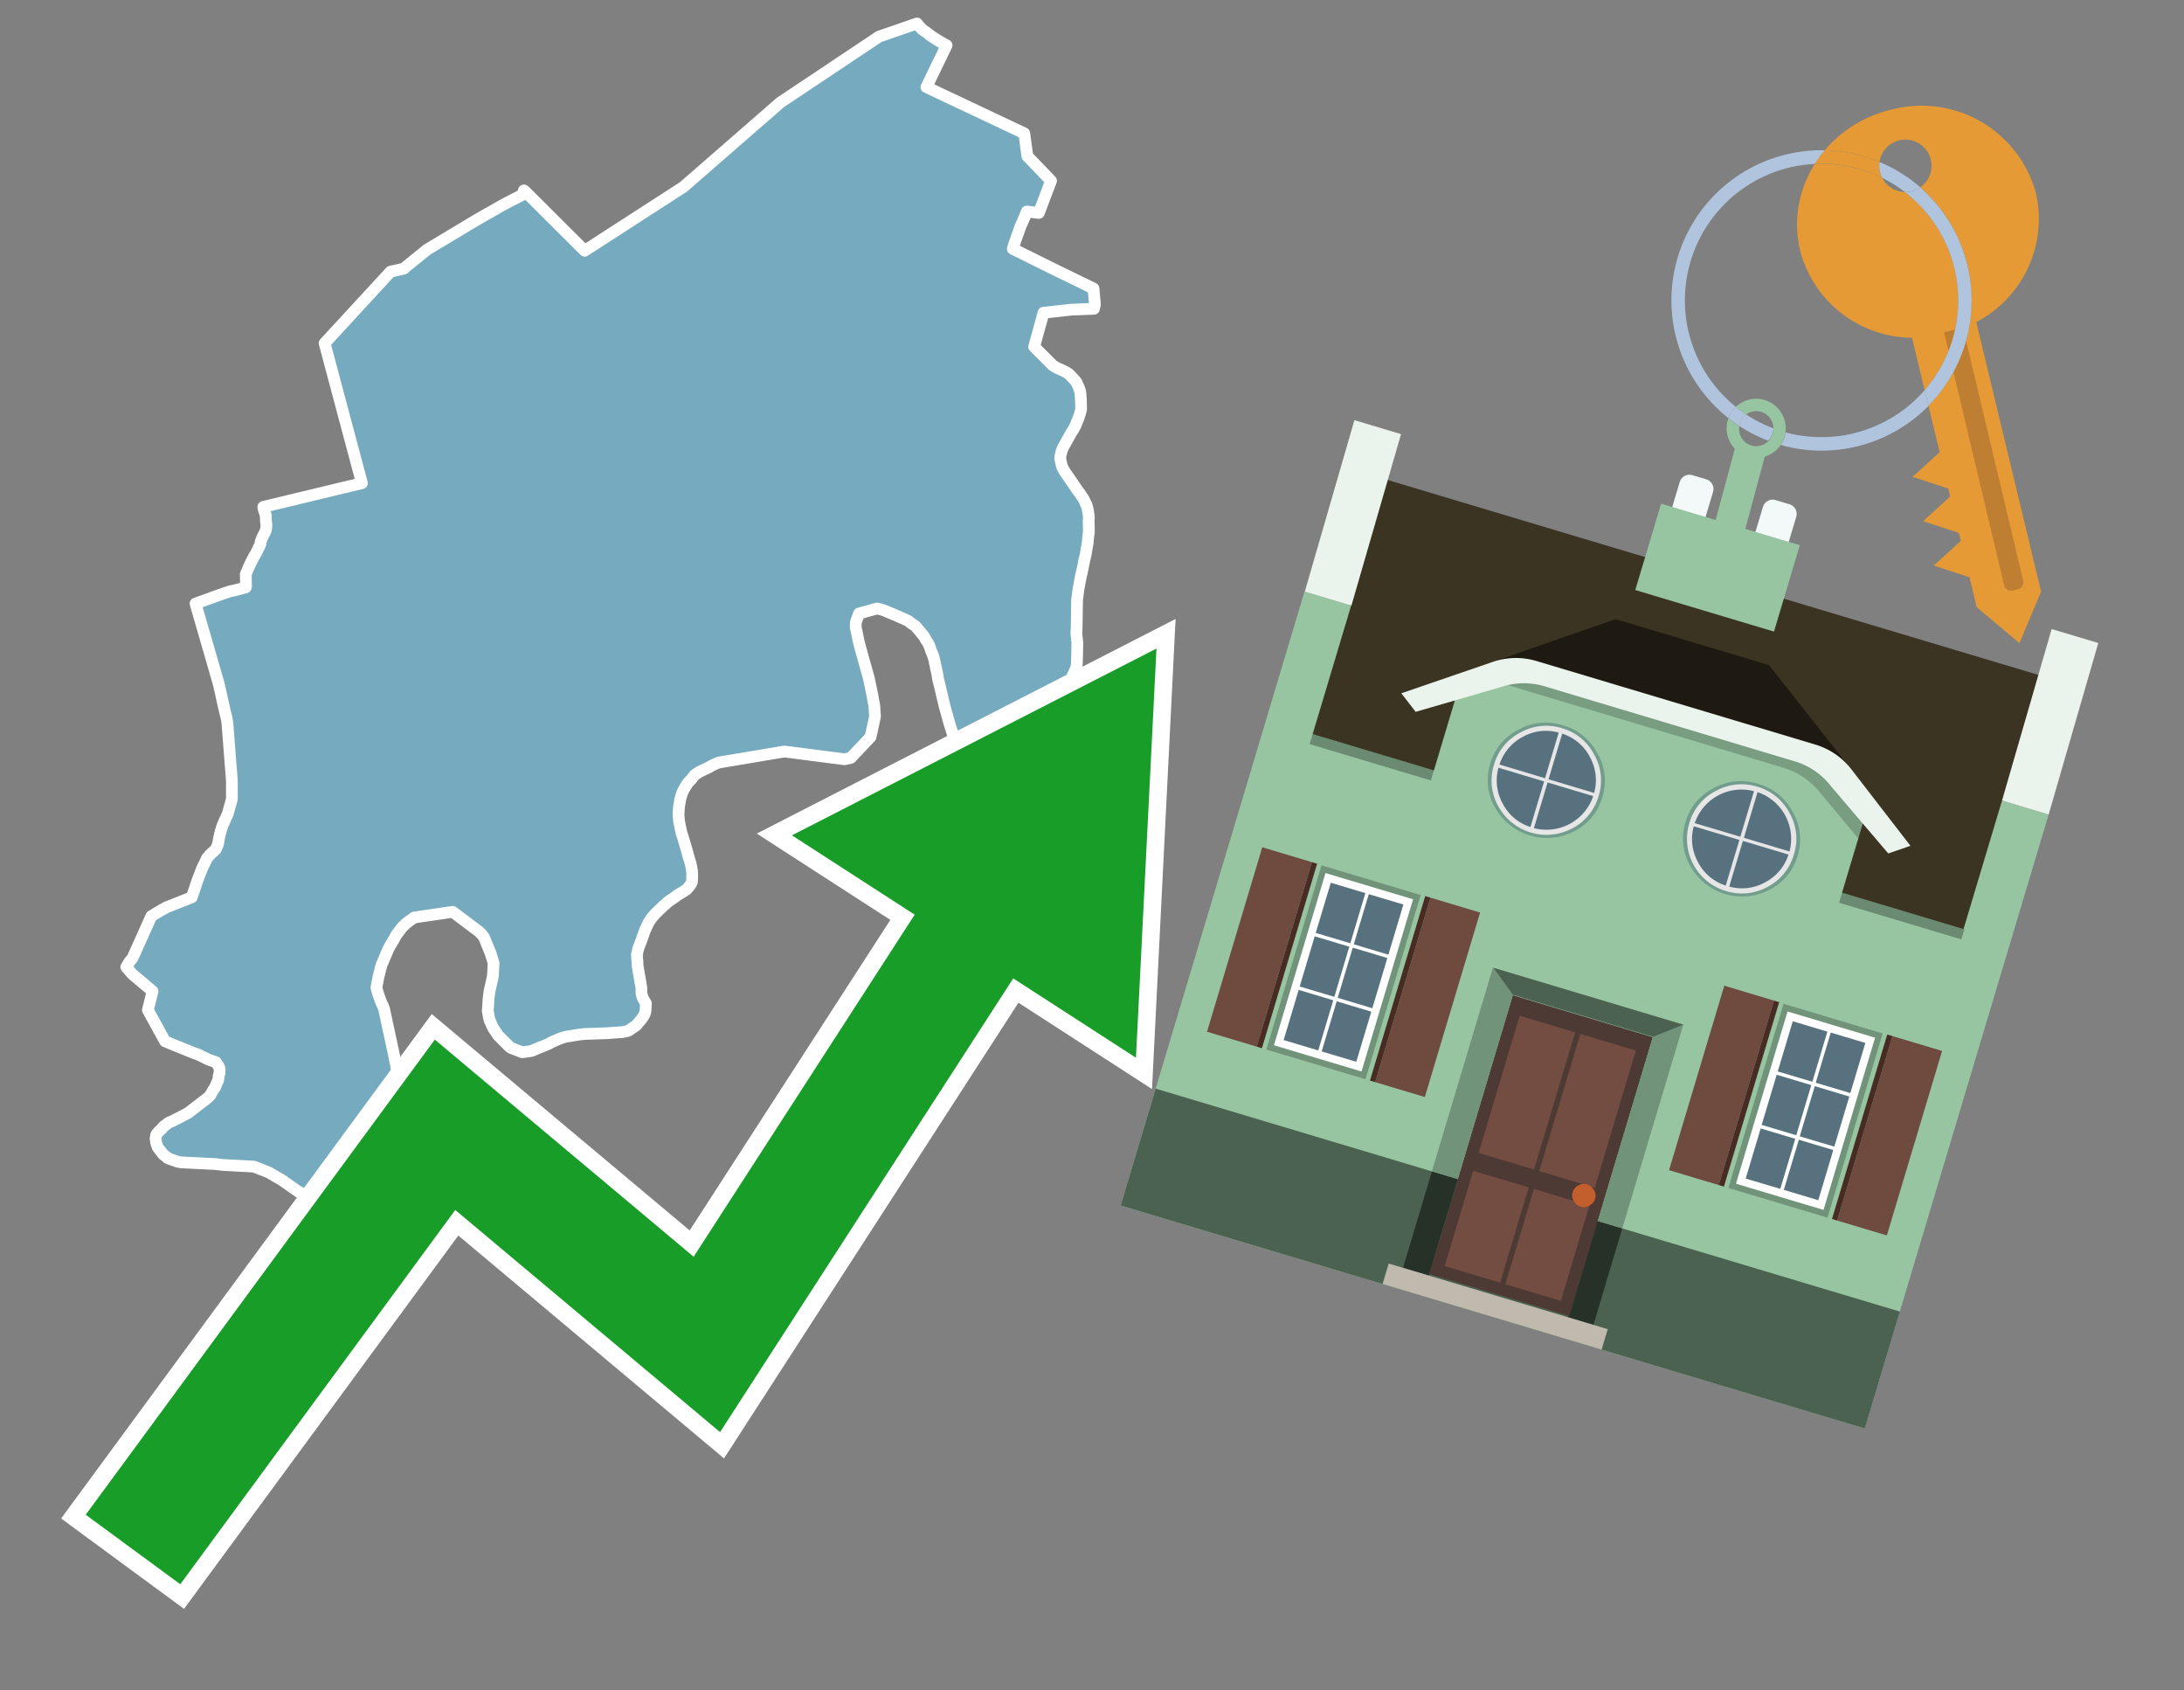
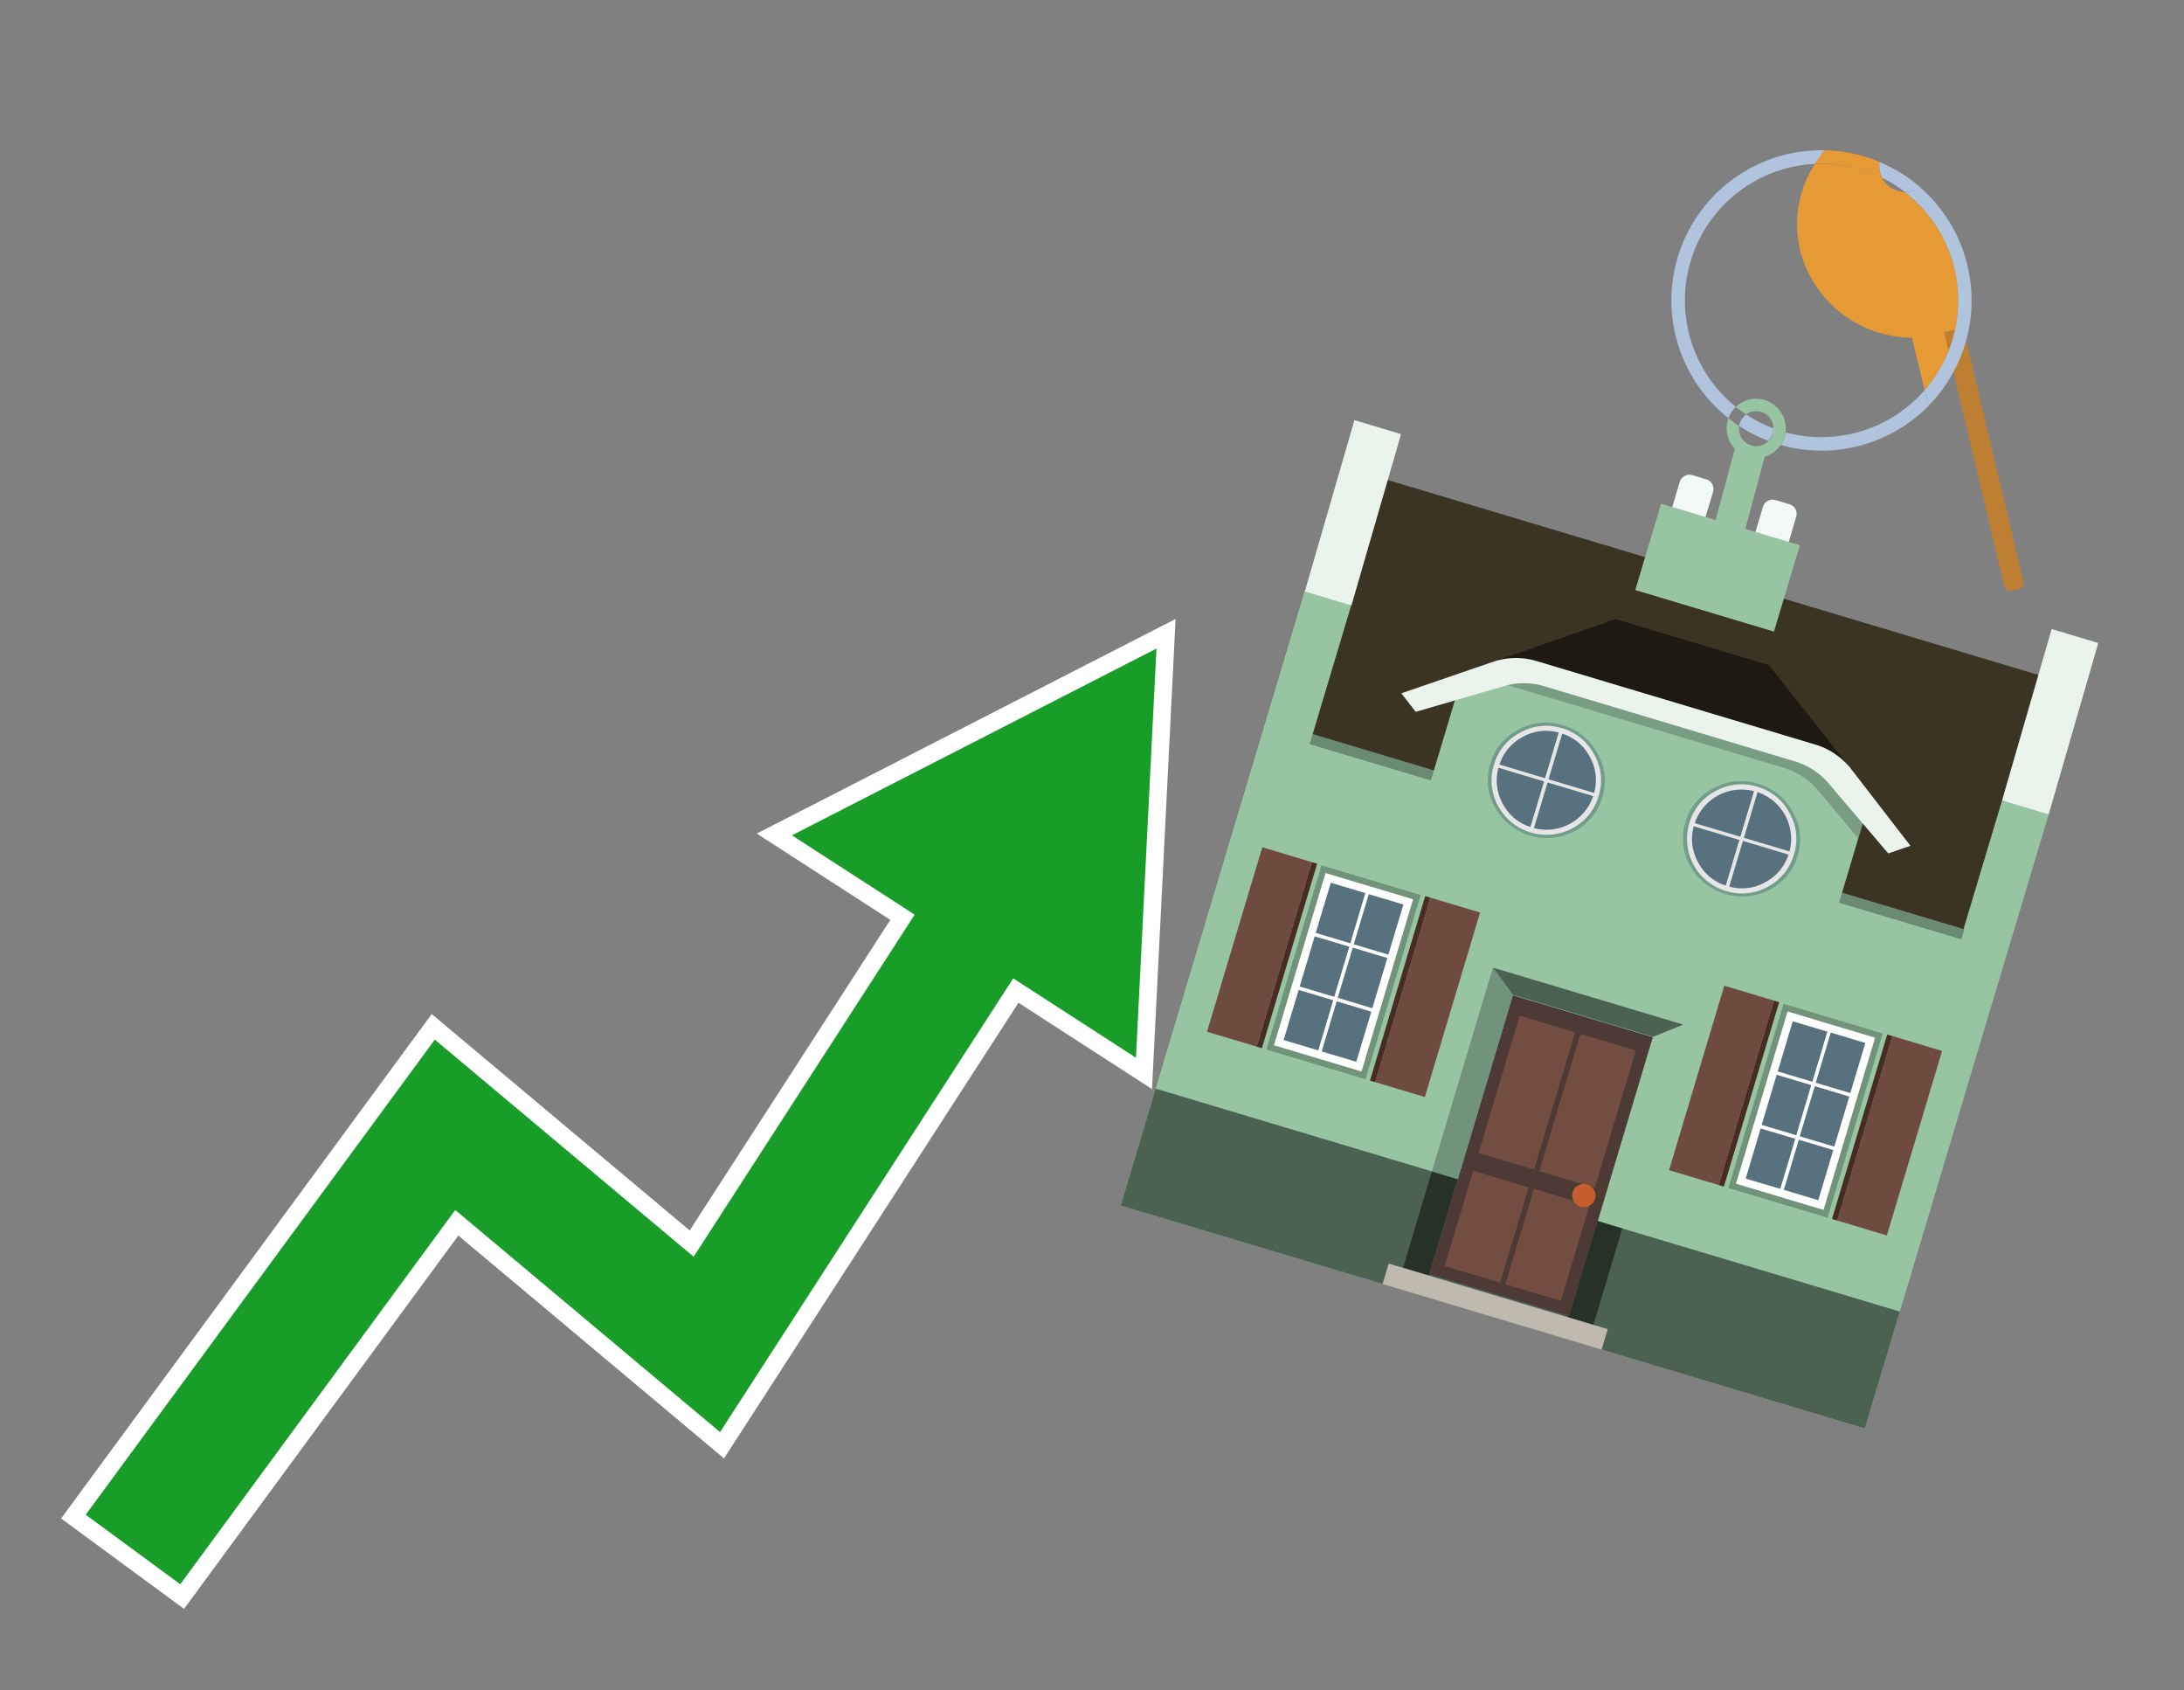
<svg xmlns="http://www.w3.org/2000/svg" id="Text" width="93.05" height="72" viewBox="0 0 93.05 72">
  <rect x="0" y="0" width="93.05" height="72" fill="#808080" stroke="none" />
-   <polygon points="16.64,11.57 17,11.49 17.21,11.44 17.31,11.35 18.2,10.63 19.6,9.79 19.95,9.58 20.37,9.33 21.23,8.84 21.46,8.71 22.29,8.28 22.32,8.11 22.36,8.14 24.91,10.68 29.12,7.96 33.24,4.37 37.45,1.56 39.07,1 39.12,1.07 39.18,1.13 39.24,1.2 39.29,1.25 39.37,1.31 39.5,1.4 39.59,1.47 39.62,1.5 39.91,1.69 40.03,1.76 40.13,1.82 40.33,1.93 39.47,3.71 43.64,5.68 43.77,6.65 44.78,7.7 44.26,9.07 43.75,9.01 43.67,9.2 43.66,9.23 43.52,9.55 43.48,9.64 43.23,10.34 43.15,10.6 45.03,11.53 46.59,12.29 46.65,12.97 46.61,13.15 45.64,13.19 44.46,13.32 44.06,14.77 44.85,15.56 45.01,15.66 45.38,15.83 45.48,15.89 45.53,15.92 45.57,15.96 45.61,16 45.78,16.18 45.87,16.29 45.91,16.39 45.95,16.48 45.97,16.53 46,16.6 46.03,16.73 46.05,17.01 46.06,17.3 46.06,17.37 46.06,17.4 46.06,17.43 46.05,17.48 46.03,17.55 46.02,17.6 45.94,17.84 45.89,17.95 45.86,18.03 45.83,18.11 45.81,18.15 45.76,18.24 45.73,18.3 45.66,18.4 45.61,18.49 45.33,18.99 45.3,19.05 45.27,19.11 45.24,19.19 45.22,19.25 45.2,19.34 45.18,19.43 45.17,19.53 45.18,19.57 45.21,19.71 45.23,19.8 45.25,19.87 45.27,19.91 45.32,20.02 45.36,20.08 45.88,20.84 45.94,20.93 45.99,20.99 46.05,21.07 46.08,21.13 46.11,21.17 46.14,21.21 46.17,21.26 46.22,21.36 46.24,21.41 46.26,21.46 46.29,21.5 46.3,21.55 46.33,21.64 46.35,21.75 46.37,21.85 46.39,22.03 46.39,22.08 46.38,22.24 46.39,22.44 46.39,22.49 46.39,22.68 46.37,22.81 46.35,23.02 46.34,23.14 46.3,23.34 46.28,23.48 46.25,23.65 46.21,23.8 46.13,24.2 46.11,24.3 46.05,24.55 46.03,24.66 45.95,25.09 45.89,25.54 45.88,26.1 45.88,26.17 45.87,26.79 45.86,26.91 45.86,27.01 45.88,27.17 45.89,27.27 45.9,27.38 45.89,27.94 45.88,28.26 45.87,28.37 45.84,28.47 45.81,28.54 45.74,28.69 45.61,28.97 45.51,29.17 45.5,29.2 45.47,29.25 45.44,29.3 45.41,29.33 45.38,29.36 45.35,29.4 45.29,29.45 45.19,29.55 45.13,29.6 45.07,29.66 45.02,29.7 44.95,29.77 44.9,29.81 44.79,29.88 44.74,29.92 44.66,29.98 44.59,30.03 44.42,30.15 44.36,30.19 44.05,30.39 43.99,30.44 43.93,30.49 43.85,30.55 43.82,30.58 43.73,30.66 43.46,30.93 43.43,30.96 43.37,31.02 43.35,31.05 43.31,31.09 43.29,31.13 43.23,31.21 43.22,31.24 43.2,31.27 43.18,31.32 43.17,31.44 43.16,31.48 43.15,31.53 42.95,31.8 42.91,31.85 42.81,31.98 42.74,32.04 42.66,32.09 42.49,32.16 42.37,32.19 42.26,32.22 42.01,32.25 41.2,32.13 40.99,31.94 40.83,31.77 40.81,31.74 40.76,31.68 40.74,31.64 40.72,31.61 40.71,31.58 40.62,31.35 40.56,31.16 40.46,30.85 40.42,30.71 40.25,30.1 40.01,29.09 40,29.06 39.97,28.94 39.95,28.81 39.94,28.74 39.91,28.6 39.89,28.51 39.82,28.18 39.81,28.13 39.77,27.97 39.73,27.87 39.66,27.7 39.65,27.67 39.63,27.6 39.56,27.42 39.43,27.23 39.42,27.2 39.38,27.13 39.36,27.1 39.34,27.07 39.04,26.71 38.99,26.66 38.84,26.56 38.7,26.45 38.62,26.41 38.53,26.37 38.37,26.3 38.17,26.21 37.83,26.07 37.74,26.03 37.61,25.98 37.5,25.95 37.36,25.92 36.6,26.13 36.47,26.49 36.46,26.53 36.46,26.74 36.49,26.86 36.51,26.96 36.58,27.3 36.64,27.54 37.02,28.9 37.15,29.52 37.25,30.06 37.28,30.52 37.09,31.39 36.25,32.28 35.98,32.34 33.42,32.01 30.62,32.48 30.5,32.53 30.41,32.57 30.31,32.62 30.21,32.68 29.79,32.88 29.75,32.91 29.67,32.96 29.61,33 29.56,33.05 29.54,33.08 29.44,33.21 29.35,33.3 29.3,33.36 29.2,33.51 29.18,33.55 29.15,33.6 29.13,33.64 29.08,33.74 29.04,33.83 29.03,33.89 29,33.98 28.98,34.06 28.97,34.09 28.97,34.14 28.95,34.23 28.93,34.36 28.92,34.48 28.92,34.55 28.91,34.59 28.91,34.65 28.91,34.72 28.92,34.85 28.93,34.97 28.99,35.27 29.03,35.45 29.05,35.53 29.08,35.61 29.13,35.77 29.22,36.08 29.29,36.32 29.32,36.44 29.43,36.8 29.46,36.96 29.48,37.08 29.49,37.19 29.49,37.28 29.49,37.36 29.49,37.43 29.48,37.54 29.47,37.59 29.45,37.63 29.4,37.71 29.32,37.81 29.26,37.88 29.14,37.96 28.86,38.13 28.7,38.25 28.52,38.37 28.48,38.4 28.43,38.44 28.38,38.49 28.27,38.58 28.04,38.8 27.93,38.91 27.89,38.95 27.86,38.99 27.8,39.05 27.64,39.28 27.51,39.56 27.49,39.59 27.32,40.07 27.22,40.33 27.19,40.42 27.14,40.63 27.14,40.76 27.15,40.87 27.16,40.97 27.16,41.06 27.17,41.15 27.18,41.23 27.3,41.92 27.33,42.09 27.33,42.15 27.33,42.29 27.34,42.35 27.36,42.43 27.39,42.52 27.52,42.74 27.5,43.08 27.49,43.12 27.46,43.2 27.43,43.26 27.41,43.29 27.34,43.4 27.16,43.61 27.13,43.65 27.09,43.69 27.04,43.72 26.91,43.81 26.85,43.85 26.81,43.88 26.72,43.92 26.52,43.96 25.83,44.01 24.91,44.04 24.65,44.07 24.1,44.16 23.99,44.19 23.85,44.24 23.52,44.38 23.36,44.47 22.84,44.68 22.75,44.72 22.66,44.76 22.48,44.79 22.25,44.82 21.76,44.63 21.66,44.54 21.22,44.1 21,43.77 20.9,43.54 20.86,43.46 20.83,43.33 20.78,43.05 20.8,42.82 20.81,42.59 20.85,42.25 20.91,41.98 21,41.58 21.03,41.02 20.92,40.66 20.88,40.55 20.62,39.92 20.5,39.77 20.42,39.69 19.33,38.87 19.28,38.84 17.64,39.08 17.61,39.11 17.51,39.18 17.42,39.24 17.28,39.35 17.22,39.41 17.17,39.46 17.13,39.5 17.03,39.63 16.88,39.83 16.81,39.96 16.64,40.25 16.56,40.39 16.26,41.09 16.2,41.3 16.19,41.35 16.18,41.39 16.16,41.47 16.12,41.63 16.04,42.06 16.05,42.12 16.13,42.39 16.23,42.66 16.24,42.69 16.33,42.88 16.36,42.96 16.83,45.14 16.84,45.21 16.86,45.29 16.88,45.4 16.9,45.53 16.91,45.61 16.97,46.11 16.96,46.81 16.96,46.86 16.96,46.97 16.96,47.02 16.95,47.11 16.94,47.19 16.94,47.23 16.92,47.3 16.9,47.49 16.84,47.87 16.76,48.24 16.75,48.28 16.72,48.46 16.58,49.08 16.54,49.25 16.5,49.36 16.47,49.45 16.39,49.66 16.3,49.83 16.19,50.03 16.04,50.17 16.01,50.21 15.91,50.3 15.83,50.37 15.74,50.47 15.65,50.57 15.59,50.61 15.41,50.72 15.18,50.8 15.05,50.84 14.84,50.87 14.25,50.93 13.73,50.99 13.16,50.96 12.73,50.77 12.26,50.44 12.02,50.27 11.69,50.08 11.49,49.96 11.43,49.93 10.92,49.73 10.81,49.69 9.51,49.62 9.16,49.58 7.73,49.51 7.56,49.48 7.4,49.42 7.3,49.39 7.13,49.32 7.11,49.29 7.02,49.22 6.96,49.18 6.79,48.96 6.72,48.87 6.71,48.84 6.66,48.7 6.65,48.65 6.64,48.58 6.63,48.53 6.63,48.49 6.64,48.4 6.66,48.36 6.66,48.32 6.77,48.19 6.89,48.08 6.97,47.98 7.04,47.93 7.2,47.81 7.28,47.78 7.37,47.74 7.93,47.45 8.02,47.4 8.84,46.77 8.87,46.74 8.9,46.71 8.96,46.65 9.04,46.5 9.09,46.42 9.11,46.39 9.15,46.34 9.23,46.15 9.29,46.02 9.3,45.98 9.32,45.82 9.35,45.71 9.36,45.56 9.33,45.44 9.2,45.24 8.99,45.17 8.83,45.11 8.74,45.06 8.45,44.92 8.37,44.89 8.25,44.85 7.24,44.44 7.03,44.35 6.3,43.02 6.5,42.22 5.98,41.78 5.68,41.53 5.59,41.44 5.38,41.19 5.54,40.93 5.57,40.9 5.62,40.84 5.65,40.8 6.45,39.02 6.92,38.74 7,38.7 7.08,38.65 8.17,38.22 8.42,37.48 8.61,36.99 8.66,36.89 8.78,36.64 8.82,36.55 8.86,36.51 8.95,36.4 9.19,36.18 9.26,36.03 9.29,35.94 9.33,35.72 9.36,35.57 9.43,35.31 9.49,35.14 9.64,34.8 9.7,34.68 9.88,34.03 9.88,33.27 9.84,32.74 9.81,32.37 9.69,30.82 9.68,30.74 9.66,30.62 9.57,30.25 9.32,29.13 8.33,25.71 9.21,25.39 9.58,25.26 9.67,25.23 9.79,25.19 9.98,25.15 10.47,25.02 10.48,24.99 10.48,24.92 10.48,24.87 10.47,24.46 10.6,24.15 10.62,24.11 10.69,23.96 10.83,23.69 10.88,23.62 11.09,23.19 11.11,23.06 11.16,22.93 11.18,22.88 11.3,22.65 11.33,22.56 11.34,22.53 11.35,22.39 11.35,22.34 11.34,22.28 11.33,22.2 11.32,22 11.33,21.96 11.3,21.89 11.23,21.67 11.22,21.59 15.42,20.58 13.83,14.62 " fill="#75aabf" stroke="#fff" stroke-linejoin="round" stroke-width="0.5" />
  <polygon points="49.272 27.624 33.741 35.58 38.97 38.959 29.553 53.529 18.525 44.281 3.652 64.518 7.681 67.479 19.396 51.538 30.678 60.999 43.169 41.673 48.398 45.053 49.272 27.624" fill="none" stroke="#fff" stroke-miterlimit="10" stroke-width="1.5" />
  <polygon points="49.272 27.624 33.741 35.58 38.97 38.959 29.553 53.529 18.525 44.281 3.652 64.518 7.681 67.479 19.396 51.538 30.678 60.999 43.169 41.673 48.398 45.053 49.272 27.624" fill="#179d28" />
  <path d="M80.19,7.577a1.16,1.16,0,0,1-.094-.251,1.114,1.114,0,0,1-.018-.429A6.367,6.367,0,0,0,77.743,6.4a5.269,5.269,0,0,0-.423.577c.1,0,.192-.007.288-.007A5.794,5.794,0,0,1,80.19,7.577Z" fill="#e69a35" />
  <path d="M77.608,6.4A6.394,6.394,0,0,0,73.64,17.81a1.26,1.26,0,0,1,.317-.48A5.821,5.821,0,0,1,77.32,6.981a5.269,5.269,0,0,1,.423-.577Z" fill="#b0c4de" />
-   <path d="M84.2,13.72a4.962,4.962,0,0,0,2.545-5.48,5.047,5.047,0,0,0-6.179-3.566A5.322,5.322,0,0,0,77.743,6.4a6.367,6.367,0,0,1,2.335.493,1.114,1.114,0,1,1,1.736,1.084,6.392,6.392,0,0,1,.347,9.3l.479,1.985-.438.4-.716.648.92.3.6.2.082.341-.438.4-.716.648.92.3.605.2.082.341-.438.4-.716.649.92.3.605.2.307,1.274,1.821,1.534.921-2.2Z" fill="#e69a35" />
  <path d="M81.154,8.179a1.115,1.115,0,0,1-.964-.6,5.794,5.794,0,0,0-2.582-.6c-.1,0-.192,0-.288.007a4.783,4.783,0,0,0-.625,3.685,4.962,4.962,0,0,0,4.765,3.715L82,16.617a5.82,5.82,0,0,0-.846-8.438Z" fill="#e69a35" />
  <path d="M74.1,18.142a6.386,6.386,0,0,0,1.232.63.73.73,0,0,0,.224-.527h0a5.783,5.783,0,0,1-1.159-.593A.733.733,0,0,0,74.1,18.142Z" fill="#b0c4de" />
-   <path d="M74.4,17.652q-.228-.152-.44-.322a1.26,1.26,0,0,0-.317.48c.148.117.3.228.46.332A.733.733,0,0,1,74.4,17.652Z" fill="#b0c4de" />
  <path d="M74.824,16.984a1.257,1.257,0,0,0-.867.346c.141.114.288.222.44.322a.731.731,0,0,1,1.159.593h0a.732.732,0,1,1-1.463,0,.7.7,0,0,1,.007-.1c-.158-.1-.312-.215-.46-.332a1.258,1.258,0,0,0,.273,1.3l-.979,3.635,1.275.341.98-3.639a1.266,1.266,0,0,0,.681-.5,1.249,1.249,0,0,0,.2-.538,1.328,1.328,0,0,0,.012-.168A1.262,1.262,0,0,0,74.824,16.984Z" fill="#97c4a1" />
  <path d="M85.974,25.1l-.226.053a.3.3,0,0,1-.362-.223l-2.56-10.777.81-.193L86.2,24.736A.3.3,0,0,1,85.974,25.1Z" fill="#bf7f32" />
  <path d="M80.1,7.326a1.16,1.16,0,0,0,.094.251,5.833,5.833,0,0,1,.964.6,1.137,1.137,0,0,0,.287-.031,1.108,1.108,0,0,0,.373-.167A6.371,6.371,0,0,0,80.078,6.9,1.114,1.114,0,0,0,80.1,7.326Z" fill="#b0c4de" />
  <path d="M77.608,18.618a5.836,5.836,0,0,1-1.534-.2,1.24,1.24,0,0,1-.2.537,6.4,6.4,0,0,0,6.291-1.666L82,16.617A5.807,5.807,0,0,1,77.608,18.618Z" fill="#b0c4de" />
  <path d="M81.814,7.981a1.108,1.108,0,0,1-.373.167,1.137,1.137,0,0,1-.287.031A5.82,5.82,0,0,1,82,16.617l.161.667a6.392,6.392,0,0,0-.347-9.3Z" fill="#b0c4de" />
  <polygon points="83.79 39.753 55.78 31.364 58.988 20.404 86.964 28.783 83.79 39.753 83.79 39.753" fill="#3c3422" fill-rule="evenodd" />
  <polygon points="81.705 53.32 87.284 34.692 85.297 34.097 83.656 39.575 55.926 31.269 57.567 25.791 55.579 25.196 47.746 51.348 79.451 60.844 81.705 53.32" fill="#97c4a1" fill-rule="evenodd" />
  <rect x="69.522" y="21.148" width="0.444" height="28.983" transform="translate(15.592 92.226) rotate(-73.326)" opacity="0.3" />
  <polygon points="87.284 34.692 85.297 34.097 87.411 26.793 89.398 27.388 87.284 34.692 87.284 34.692" fill="#eaf3ec" fill-rule="evenodd" />
  <polygon points="57.578 25.794 55.591 25.199 57.705 17.896 59.692 18.491 57.578 25.794 57.578 25.794" fill="#eaf3ec" fill-rule="evenodd" />
  <polygon points="79.451 60.844 80.943 55.865 49.238 46.369 47.747 51.348 79.451 60.844 79.451 60.844" fill="#4c6251" fill-rule="evenodd" />
  <path d="M71.566,20.528l-.522,1.743,1.418.425.523-1.744a.432.432,0,0,0-.289-.536l-.593-.177A.431.431,0,0,0,71.566,20.528Z" fill="#f3f9f8" fill-rule="evenodd" />
  <path d="M75.111,21.589l-.522,1.743,1.418.425.522-1.743a.43.43,0,0,0-.289-.536l-.593-.178A.43.43,0,0,0,75.111,21.589Z" fill="#f3f9f8" fill-rule="evenodd" />
  <polygon points="75.368 28.329 68.829 26.37 63.807 28.121 78.733 32.591 75.368 28.329" fill="#1e1a11" />
  <polygon points="78.248 32.422 64.442 28.287 62.236 28.998 60.064 36.247 77.453 41.455 79.651 34.116 78.248 32.422" fill="#97c4a1" />
  <path d="M77.74,32.516S65.088,28.725,65,28.7l-.938.43,11.892,3.562a3.175,3.175,0,0,1,1.532,1l1.685,2.02.327-1.09Z" fill-rule="evenodd" opacity="0.2" />
  <path d="M77.35,31.716,65.458,28.154a3.041,3.041,0,0,0-1.854.037l-3.9,1.339.611.79,3.626-1.054a3.045,3.045,0,0,1,1.855-.037l10.673,3.2A3.028,3.028,0,0,1,78,33.477l2.45,2.874.945-.325-2.518-3.26A3.036,3.036,0,0,0,77.35,31.716Z" fill="#eaf3ec" />
  <polygon points="76.683 23.223 70.773 21.453 69.671 25.132 75.581 26.902 76.683 23.223 76.683 23.223" fill="#97c4a1" fill-rule="evenodd" />
  <g id="Symbol_9_0_Layer2_0_MEMBER_8_MEMBER_21_MEMBER_0_FILL" data-name="Symbol 9 0 Layer2 0 MEMBER 8 MEMBER 21 MEMBER 0 FILL">
    <path d="M66.584,30.892a2.39,2.39,0,0,0-1.891.189,2.317,2.317,0,0,0-1.2,1.448A2.345,2.345,0,0,0,63.7,34.4a2.528,2.528,0,0,0,3.367,1.008,2.339,2.339,0,0,0,1.2-1.447,2.313,2.313,0,0,0-.208-1.87A2.394,2.394,0,0,0,66.584,30.892Z" fill="#729d8c" />
  </g>
  <g id="Symbol_9_0_Layer2_0_MEMBER_8_MEMBER_21_MEMBER_1_FILL" data-name="Symbol 9 0 Layer2 0 MEMBER 8 MEMBER 21 MEMBER 1 FILL">
    <path d="M66.547,31.016a2.241,2.241,0,0,0-1.769.185,2.213,2.213,0,0,0-1.127,1.376,2.239,2.239,0,0,0,.185,1.768,2.341,2.341,0,0,0,3.145.942,2.234,2.234,0,0,0,1.126-1.376,2.207,2.207,0,0,0-.185-1.768A2.237,2.237,0,0,0,66.547,31.016Z" fill="#e6e6e6" />
  </g>
  <g id="Symbol_9_0_Layer2_0_MEMBER_8_MEMBER_21_MEMBER_2_MEMBER_0_FILL" data-name="Symbol 9 0 Layer2 0 MEMBER 8 MEMBER 21 MEMBER 2 MEMBER 0 FILL">
    <path d="M65.787,33.284,63.843,32.7a2.036,2.036,0,0,0,.186,1.539,2.015,2.015,0,0,0,1.175.986Z" fill="#58717f" />
  </g>
  <g id="Symbol_9_0_Layer2_0_MEMBER_8_MEMBER_21_MEMBER_2_MEMBER_1_FILL" data-name="Symbol 9 0 Layer2 0 MEMBER 8 MEMBER 21 MEMBER 2 MEMBER 1 FILL">
    <path d="M65.827,33.148l.582-1.944a2.01,2.01,0,0,0-1.523.178,2.037,2.037,0,0,0-1,1.183Z" fill="#58717f" />
  </g>
  <g id="Symbol_9_0_Layer2_0_MEMBER_8_MEMBER_21_MEMBER_2_MEMBER_2_FILL" data-name="Symbol 9 0 Layer2 0 MEMBER 8 MEMBER 21 MEMBER 2 MEMBER 2 FILL">
    <path d="M67.878,33.91l-1.943-.582-.582,1.944a2.1,2.1,0,0,0,2.525-1.362Z" fill="#58717f" />
  </g>
  <g id="Symbol_9_0_Layer2_0_MEMBER_8_MEMBER_21_MEMBER_2_MEMBER_3_FILL" data-name="Symbol 9 0 Layer2 0 MEMBER 8 MEMBER 21 MEMBER 2 MEMBER 3 FILL">
    <path d="M66.558,31.249l-.582,1.943,1.943.582a2.031,2.031,0,0,0-.186-1.539A2.009,2.009,0,0,0,66.558,31.249Z" fill="#58717f" />
  </g>
  <g id="Symbol_9_0_Layer2_0_MEMBER_8_MEMBER_21_MEMBER_0_FILL-2" data-name="Symbol 9 0 Layer2 0 MEMBER 8 MEMBER 21 MEMBER 0 FILL">
    <path d="M74.9,33.384a2.4,2.4,0,0,0-1.891.189,2.316,2.316,0,0,0-1.2,1.448,2.341,2.341,0,0,0,.209,1.87A2.527,2.527,0,0,0,75.387,37.9a2.345,2.345,0,0,0,1.2-1.447,2.314,2.314,0,0,0-.209-1.87A2.389,2.389,0,0,0,74.9,33.384Z" fill="#729d8c" />
  </g>
  <g id="Symbol_9_0_Layer2_0_MEMBER_8_MEMBER_21_MEMBER_1_FILL-2" data-name="Symbol 9 0 Layer2 0 MEMBER 8 MEMBER 21 MEMBER 1 FILL">
    <path d="M74.867,33.508a2.239,2.239,0,0,0-1.768.185,2.21,2.21,0,0,0-1.127,1.376,2.316,2.316,0,0,0,1.564,2.883,2.261,2.261,0,0,0,1.765-.173A2.237,2.237,0,0,0,76.428,36.4a2.209,2.209,0,0,0-.185-1.769A2.239,2.239,0,0,0,74.867,33.508Z" fill="#e6e6e6" />
  </g>
  <g id="Symbol_9_0_Layer2_0_MEMBER_8_MEMBER_21_MEMBER_2_MEMBER_0_FILL-2" data-name="Symbol 9 0 Layer2 0 MEMBER 8 MEMBER 21 MEMBER 2 MEMBER 0 FILL">
    <path d="M74.107,35.776l-1.943-.582a2.031,2.031,0,0,0,.186,1.539,2.009,2.009,0,0,0,1.175.986Z" fill="#58717f" />
  </g>
  <g id="Symbol_9_0_Layer2_0_MEMBER_8_MEMBER_21_MEMBER_2_MEMBER_1_FILL-2" data-name="Symbol 9 0 Layer2 0 MEMBER 8 MEMBER 21 MEMBER 2 MEMBER 1 FILL">
    <path d="M74.148,35.64,74.73,33.7a2.1,2.1,0,0,0-2.525,1.362Z" fill="#58717f" />
  </g>
  <g id="Symbol_9_0_Layer2_0_MEMBER_8_MEMBER_21_MEMBER_2_MEMBER_2_FILL-2" data-name="Symbol 9 0 Layer2 0 MEMBER 8 MEMBER 21 MEMBER 2 MEMBER 2 FILL">
    <path d="M76.2,36.4l-1.943-.582-.582,1.944a2.015,2.015,0,0,0,1.523-.178A2.036,2.036,0,0,0,76.2,36.4Z" fill="#58717f" />
  </g>
  <g id="Symbol_9_0_Layer2_0_MEMBER_8_MEMBER_21_MEMBER_2_MEMBER_3_FILL-2" data-name="Symbol 9 0 Layer2 0 MEMBER 8 MEMBER 21 MEMBER 2 MEMBER 3 FILL">
    <path d="M74.879,33.741,74.3,35.684l1.943.582a2.1,2.1,0,0,0-1.361-2.525Z" fill="#58717f" />
  </g>
  <polygon points="51.426 43.946 53.542 44.58 55.896 36.723 53.78 36.089 51.426 43.946 51.426 43.946" fill="#6e4a3f" fill-rule="evenodd" />
  <polygon points="53.542 44.58 53.764 44.647 56.117 36.789 55.896 36.723 53.542 44.58 53.542 44.58" fill="#482b22" fill-rule="evenodd" />
  <polygon points="60.706 46.726 58.59 46.092 60.943 38.235 63.059 38.868 60.706 46.726 60.706 46.726" fill="#6e4a3f" fill-rule="evenodd" />
  <polygon points="58.59 46.092 58.368 46.026 60.722 38.168 60.943 38.235 58.59 46.092 58.59 46.092" fill="#482b22" fill-rule="evenodd" />
  <rect x="53.146" y="39.209" width="8.19" height="4.408" transform="translate(1.145 84.365) rotate(-73.326)" fill="#719379" />
  <polygon points="60.205 38.304 56.474 37.187 54.277 44.522 58.008 45.639 60.205 38.304 60.205 38.304" fill="#fff" fill-rule="evenodd" />
  <path d="M59.792,38.527l-.64,2.136-1.474-.442.639-2.135,1.475.441Zm-1.621-.485-.64,2.136-1.474-.442L56.7,37.6l1.474.442Zm-2.158,1.84,1.475.441-.64,2.136-1.474-.441.639-2.136Zm-.683,2.282,1.474.441-.639,2.136L54.69,44.3l.64-2.135Zm.981,2.621.639-2.136,1.475.442-.64,2.135-1.474-.441Zm2.158-1.84L56.994,42.5l.64-2.136,1.474.442-.639,2.136Z" fill="#58717f" fill-rule="evenodd" />
  <polygon points="80.39 52.621 78.274 51.988 80.628 44.13 82.743 44.764 80.39 52.621 80.39 52.621" fill="#6e4a3f" fill-rule="evenodd" />
  <polygon points="78.274 51.988 78.053 51.921 80.406 44.064 80.628 44.13 78.274 51.988 78.274 51.988" fill="#482b22" fill-rule="evenodd" />
  <polygon points="71.111 49.842 73.227 50.476 75.58 42.619 73.464 41.985 71.111 49.842 71.111 49.842" fill="#6e4a3f" fill-rule="evenodd" />
  <polygon points="73.227 50.476 73.448 50.542 75.802 42.685 75.58 42.619 73.227 50.476 73.227 50.476" fill="#482b22" fill-rule="evenodd" />
  <rect x="72.83" y="45.105" width="8.19" height="4.408" transform="translate(9.534 107.426) rotate(-73.326)" fill="#719379" />
  <polygon points="76.159 43.083 79.889 44.2 77.692 51.535 73.962 50.418 76.159 43.083 76.159 43.083" fill="#fff" fill-rule="evenodd" />
  <path d="M76.381,43.5l1.475.442-.64,2.135-1.475-.441.64-2.136ZM78,43.981l1.474.442-.64,2.136-1.474-.442L78,43.981Zm.791,2.724-.64,2.135L76.679,48.4l.64-2.136,1.474.442Zm-.684,2.282-.639,2.135L76,50.68l.64-2.135,1.474.442Zm-2.26,1.65L74.375,50.2l.639-2.135,1.475.441-.64,2.136Zm-.791-2.724.64-2.135,1.474.441-.639,2.136-1.475-.442Z" fill="#58717f" fill-rule="evenodd" />
  <polygon points="67.888 56.431 69.118 52.323 68.019 51.994 66.789 56.102 67.888 56.431 67.888 56.431" fill="#263128" fill-rule="evenodd" />
  <polygon points="60.877 54.331 62.108 50.223 61.007 49.894 59.776 54.002 60.877 54.331 60.877 54.331" fill="#263128" fill-rule="evenodd" />
  <g id="Symbol_9_0_Layer2_0_MEMBER_8_MEMBER_12_MEMBER_0_FILL" data-name="Symbol 9 0 Layer2 0 MEMBER 8 MEMBER 12 MEMBER 0 FILL">
    <path d="M70.418,44.178l-5.965-1.786L60.9,54.27l5.964,1.786Z" fill="#4e3a34" />
  </g>
  <g id="Symbol_9_0_Layer2_0_MEMBER_8_MEMBER_12_MEMBER_1_MEMBER_0_FILL" data-name="Symbol 9 0 Layer2 0 MEMBER 8 MEMBER 12 MEMBER 1 MEMBER 0 FILL">
    <path d="M65.358,49.815l1.75-5.843-2.363-.708L63,49.107Z" fill="#744d42" />
  </g>
  <g id="Symbol_9_0_Layer2_0_MEMBER_8_MEMBER_12_MEMBER_1_MEMBER_1_FILL" data-name="Symbol 9 0 Layer2 0 MEMBER 8 MEMBER 12 MEMBER 1 MEMBER 1 FILL">
    <path d="M67.331,44.039l-1.75,5.842,2.364.708,1.75-5.842Z" fill="#744d42" />
  </g>
  <g id="Symbol_9_0_Layer2_0_MEMBER_8_MEMBER_12_MEMBER_2_MEMBER_0_FILL" data-name="Symbol 9 0 Layer2 0 MEMBER 8 MEMBER 12 MEMBER 2 MEMBER 0 FILL">
    <path d="M63.915,54.633l1.215-4.058-2.363-.707-1.215,4.057Z" fill="#744d42" />
  </g>
  <g id="Symbol_9_0_Layer2_0_MEMBER_8_MEMBER_12_MEMBER_2_MEMBER_1_FILL" data-name="Symbol 9 0 Layer2 0 MEMBER 8 MEMBER 12 MEMBER 2 MEMBER 1 FILL">
    <path d="M66.5,55.407l1.215-4.057-2.363-.708L64.138,54.7Z" fill="#744d42" />
  </g>
  <g id="Symbol_9_0_Layer2_0_MEMBER_8_MEMBER_13_FILL" data-name="Symbol 9 0 Layer2 0 MEMBER 8 MEMBER 13 FILL">
    <path d="M67.959,51.058a.439.439,0,0,0-.045-.367.487.487,0,0,0-.669-.2.445.445,0,0,0-.239.282.457.457,0,0,0,.041.378.481.481,0,0,0,.293.242.459.459,0,0,0,.377-.042A.453.453,0,0,0,67.959,51.058Z" fill="#c35e2d" />
  </g>
  <g id="Symbol_9_0_Layer2_0_MEMBER_8_MEMBER_14_FILL" data-name="Symbol 9 0 Layer2 0 MEMBER 8 MEMBER 14 FILL">
    <path d="M64.557,42.047l-.951-.833-2.6,8.68,1.1.329Z" fill="#719379" />
  </g>
  <g id="Symbol_9_0_Layer2_0_MEMBER_8_MEMBER_15_FILL" data-name="Symbol 9 0 Layer2 0 MEMBER 8 MEMBER 15 FILL">
-     <path d="M71.718,43.643l-1.2.19L68.072,52.01l1.046.313Z" fill="#719379" />
-   </g>
+     </g>
  <g id="Symbol_9_0_Layer2_0_MEMBER_8_MEMBER_16_FILL" data-name="Symbol 9 0 Layer2 0 MEMBER 8 MEMBER 16 FILL">
    <path d="M63.627,41.22l.836,1.156,5.961,1.786,1.294-.519Z" fill="#4c6251" />
  </g>
  <polygon points="58.905 54.69 59.166 53.819 68.498 56.614 68.237 57.485 58.905 54.69 58.905 54.69" fill="#c0b9ad" fill-rule="evenodd" />
</svg>